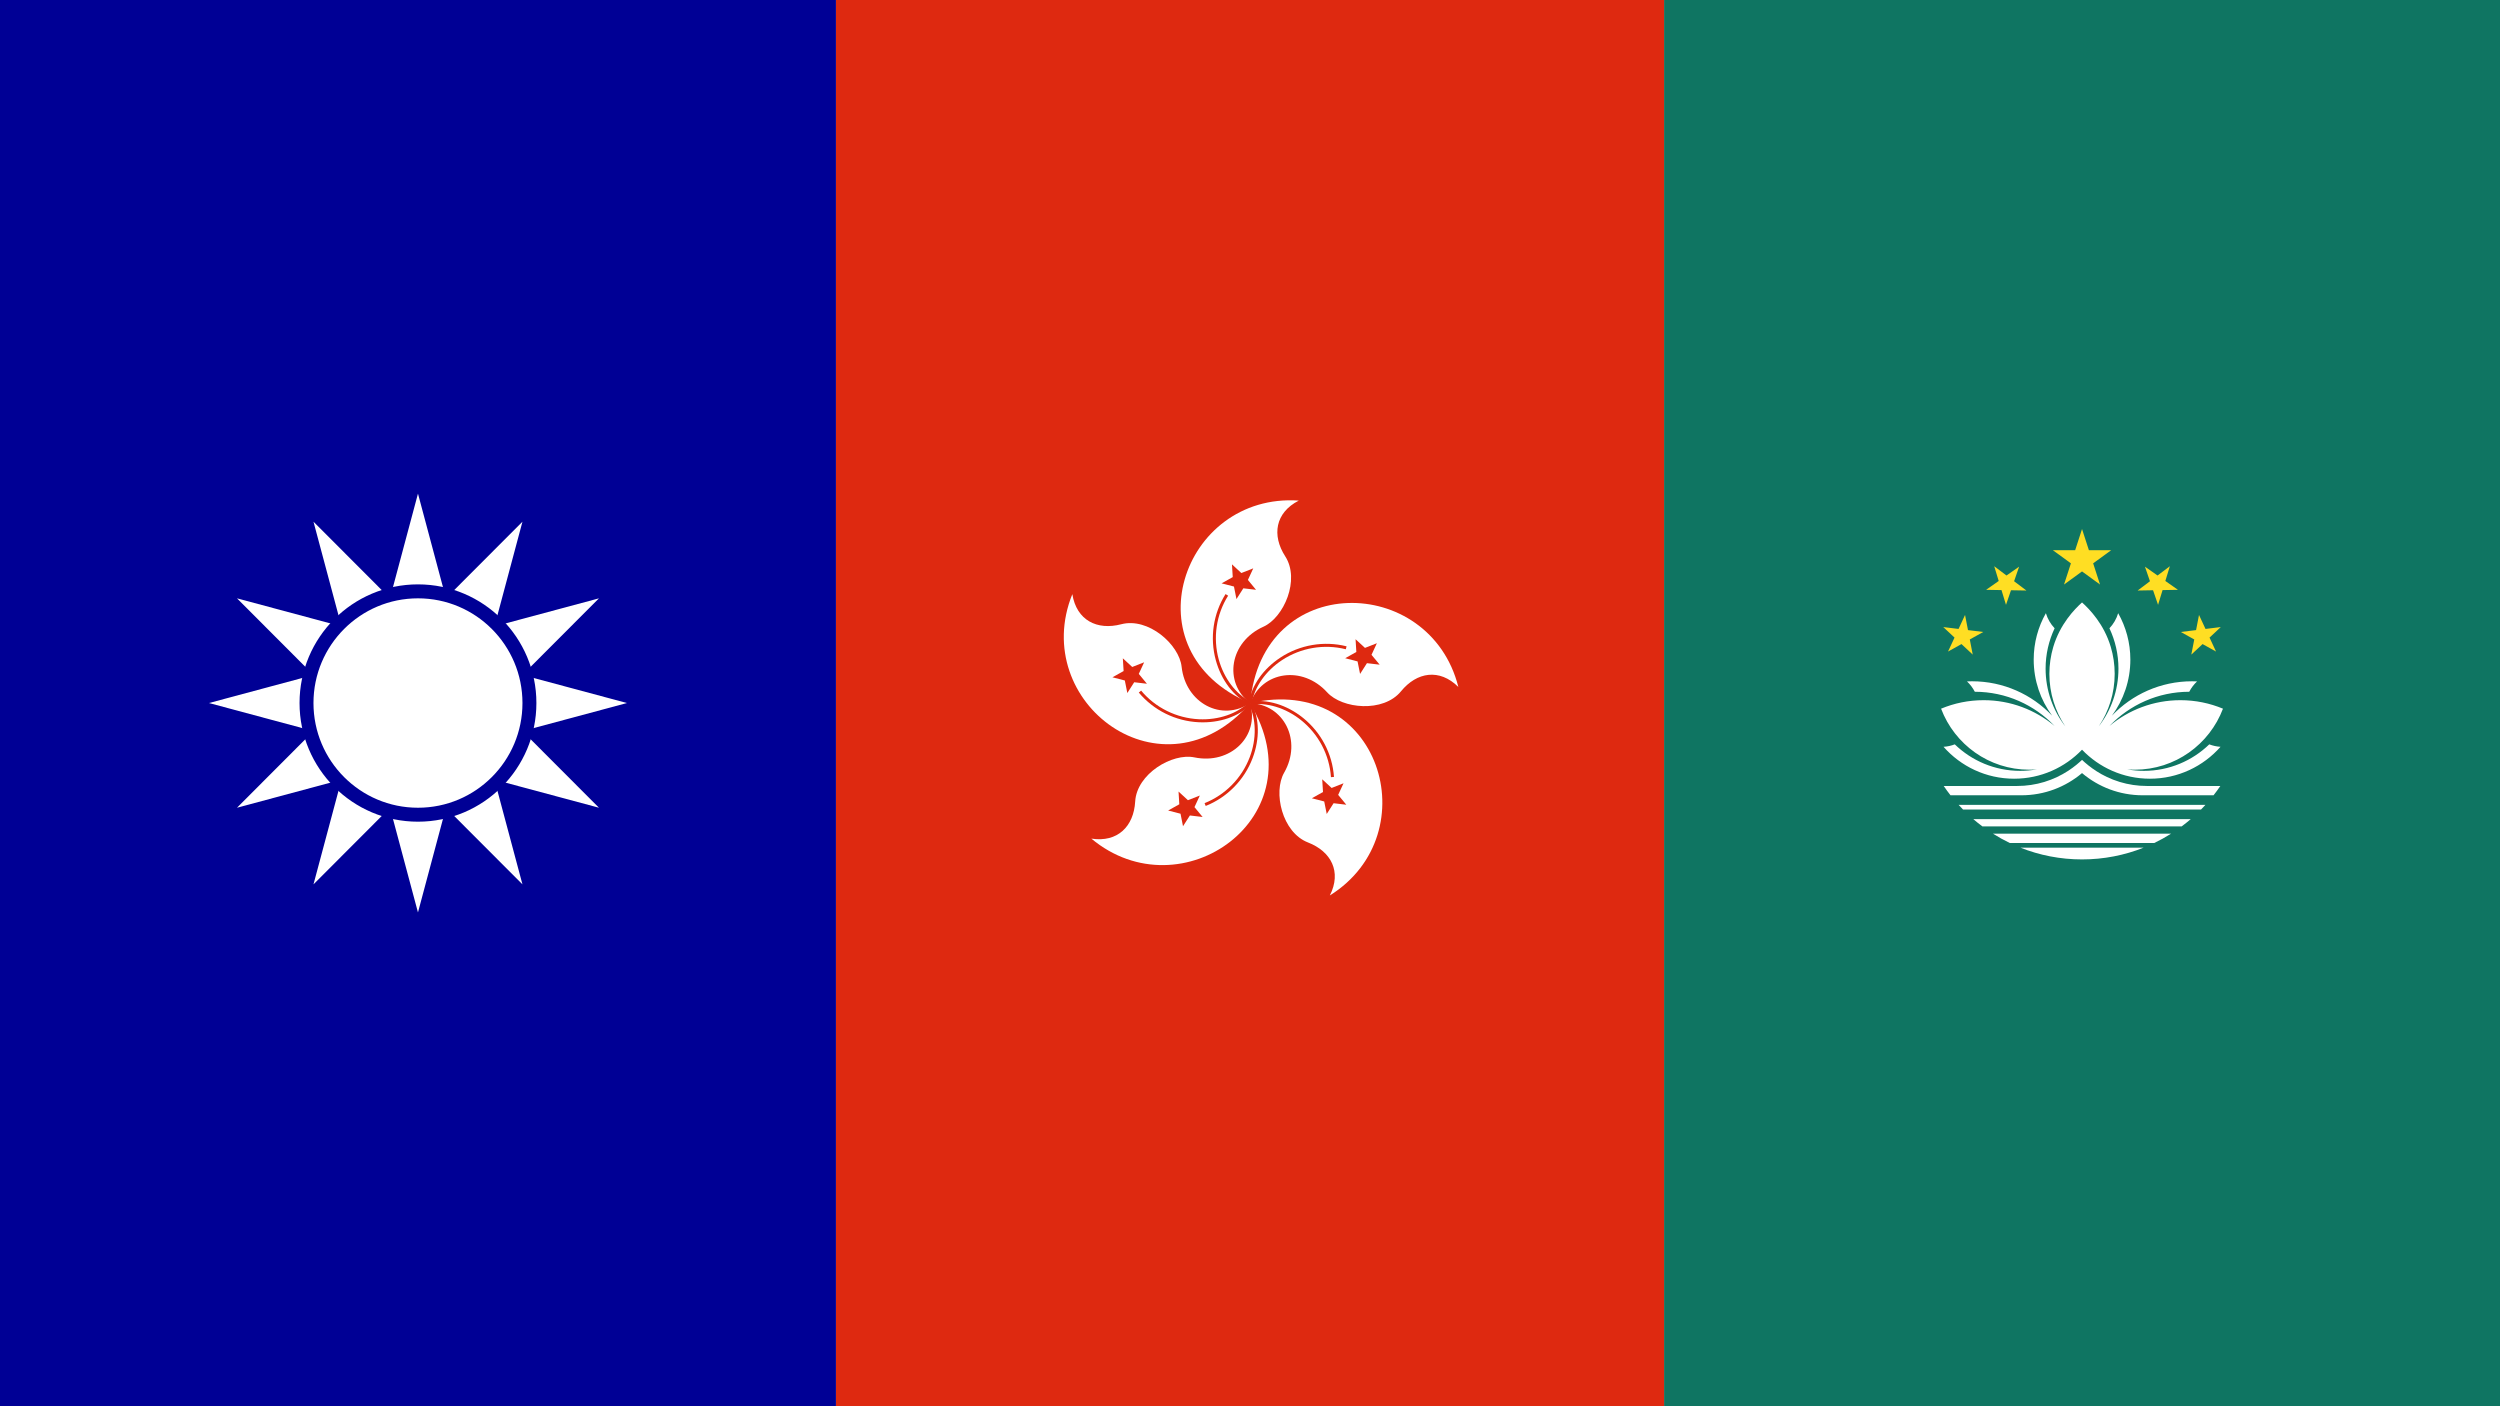
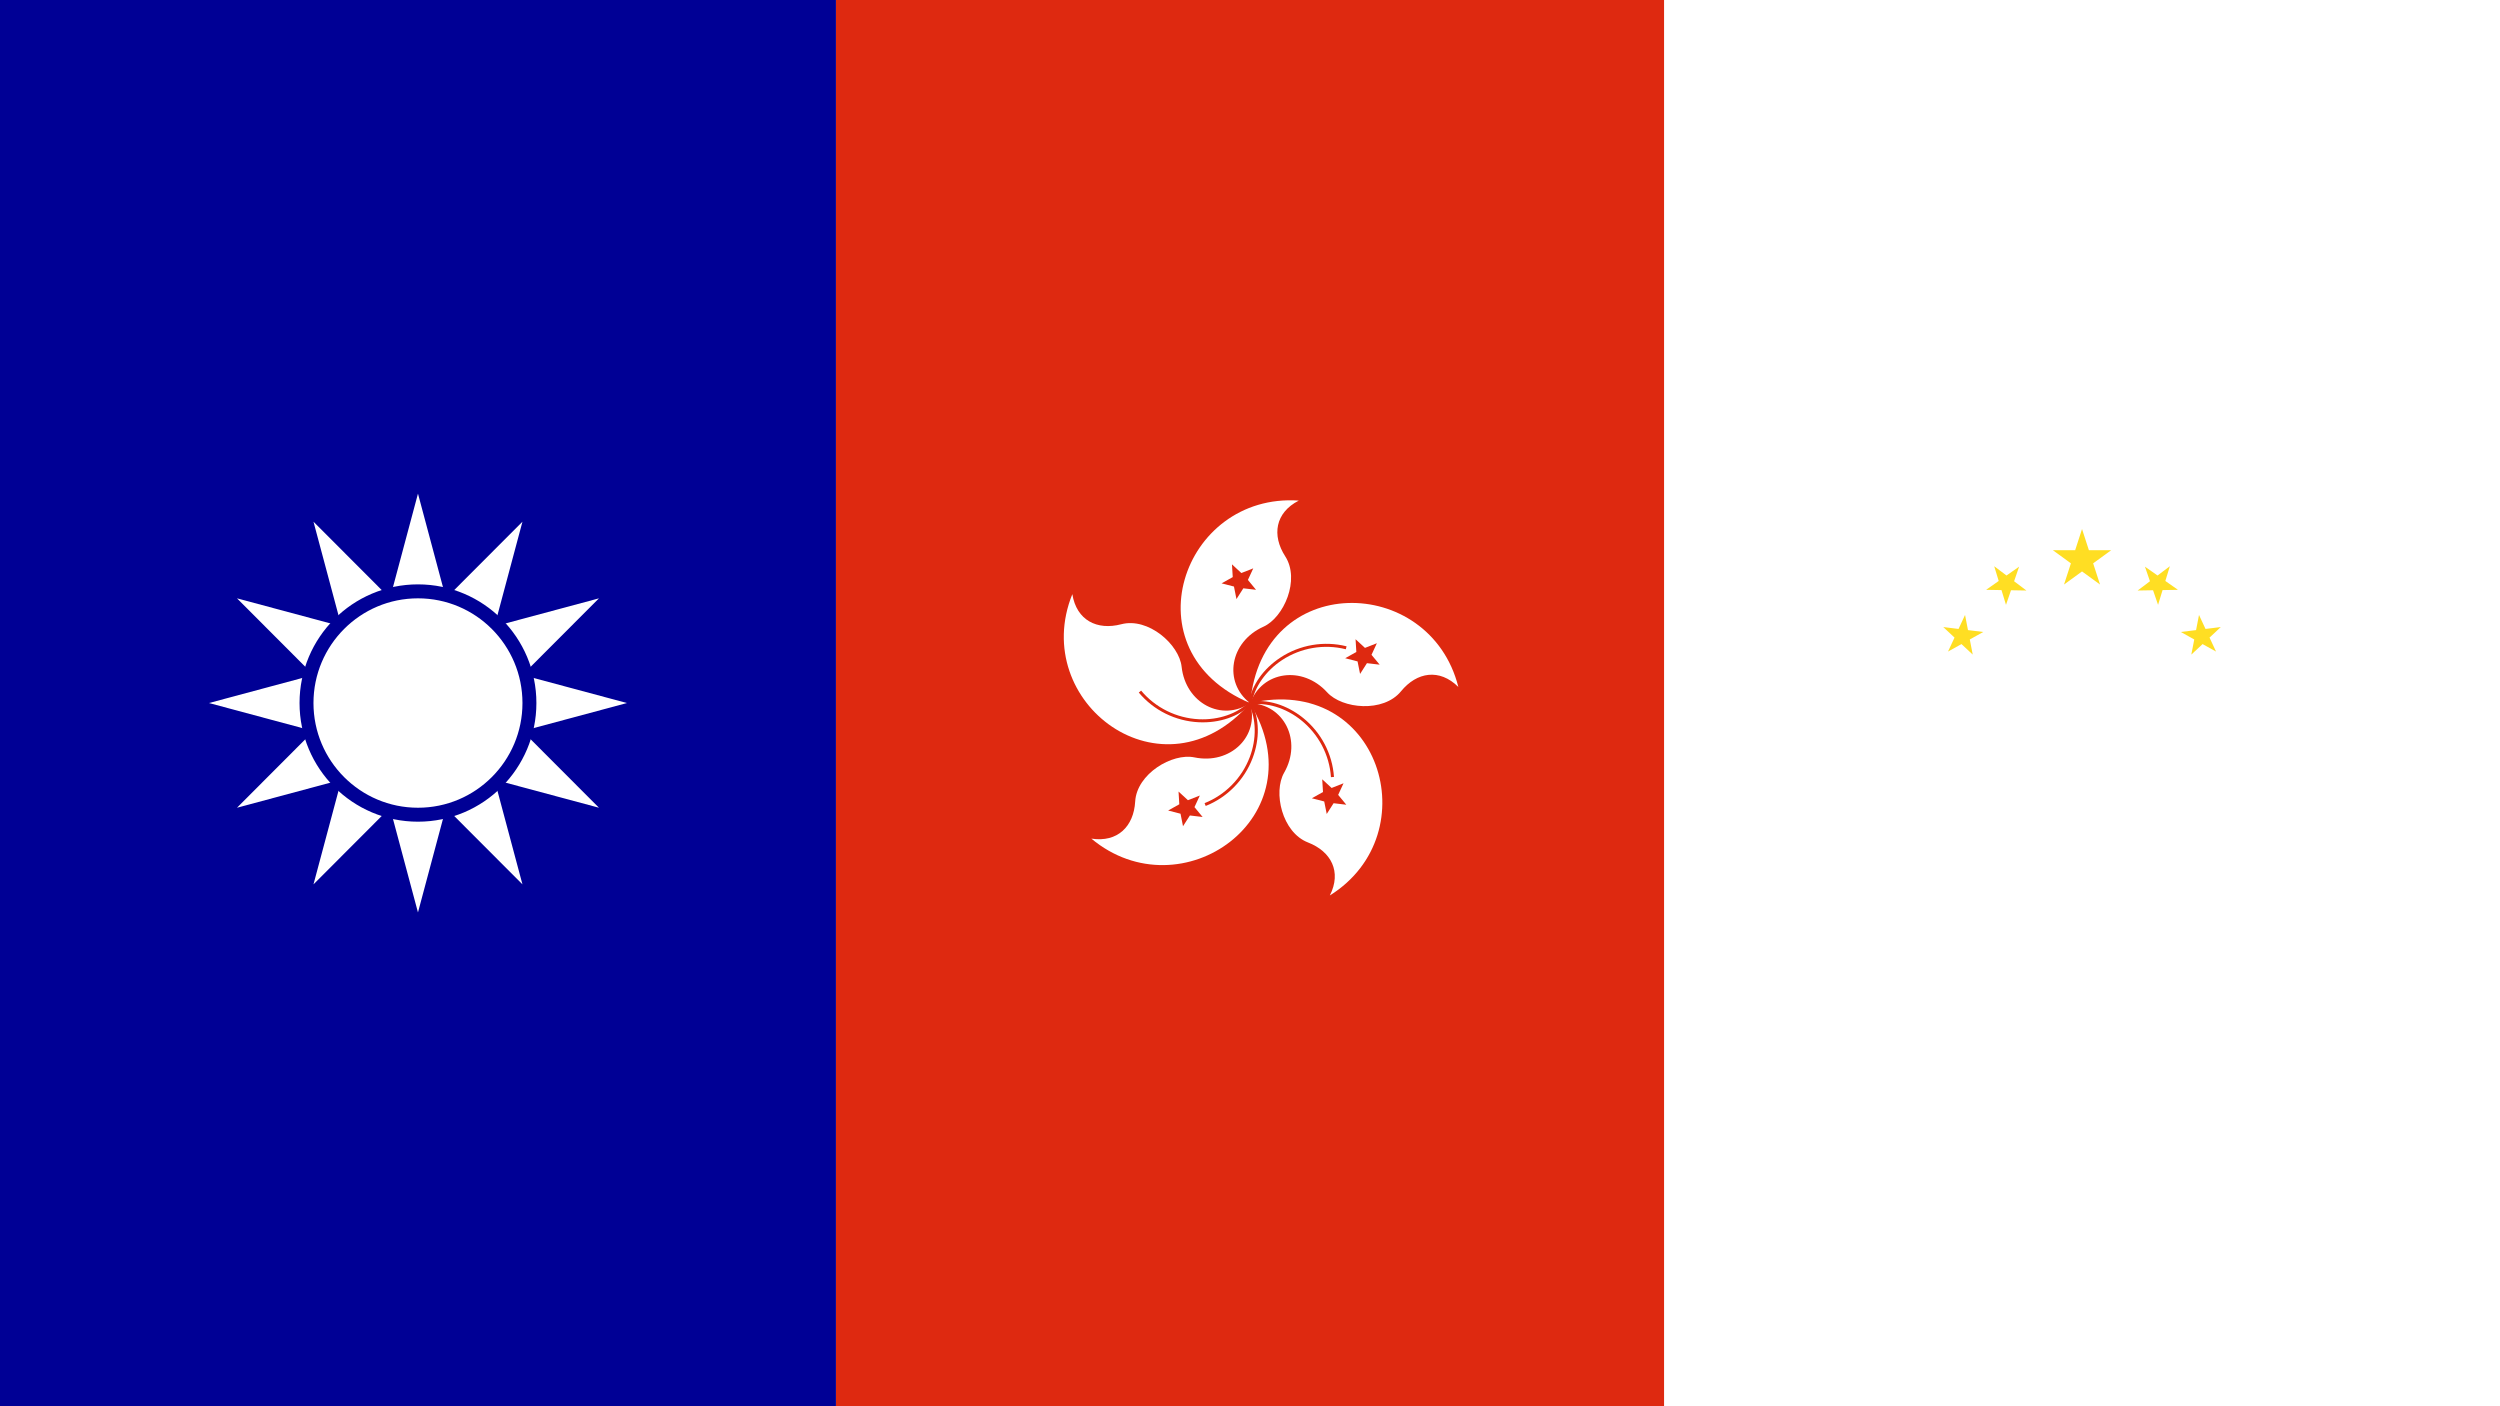
<svg xmlns="http://www.w3.org/2000/svg" width="1280" height="720" overflow="hidden">
  <rect width="100%" height="100%" fill="#808080" stroke="none" />
  <defs>
    <clipPath id="clip0">
      <rect x="0" y="0" width="1280" height="720" />
    </clipPath>
    <clipPath id="clip1">
      <rect x="428" y="182" width="424" height="356" />
    </clipPath>
    <clipPath id="clip2">
      <rect x="428" y="182" width="424" height="356" />
    </clipPath>
    <clipPath id="clip3">
-       <rect x="372" y="182" width="536" height="356" />
-     </clipPath>
+       </clipPath>
    <clipPath id="clip4">
-       <rect x="852" y="217" width="428" height="286" />
-     </clipPath>
+       </clipPath>
    <clipPath id="clip5">
      <rect x="852" y="217" width="428" height="286" />
    </clipPath>
    <clipPath id="clip6">
      <rect x="852" y="217" width="428" height="286" />
    </clipPath>
    <clipPath id="clip7">
      <rect x="0" y="217" width="428" height="286" />
    </clipPath>
    <clipPath id="clip8">
      <rect x="0" y="217" width="428" height="286" />
    </clipPath>
    <clipPath id="clip9">
      <rect x="0" y="217" width="856" height="572" />
    </clipPath>
  </defs>
  <g clip-path="url(#clip0)">
    <rect x="0" y="0" width="1280" height="720" fill="#FFFFFF" />
-     <rect x="852" y="0" width="428" height="720" fill="#0F7562" />
    <rect x="428" y="0" width="424" height="724" fill="#DE2910" />
    <rect x="0" y="0" width="428" height="720" fill="#000095" />
    <path d="M266.979 177.949C204.523 151.553 232.208 70.21 291.94 74.299 279.856 80.509 278.105 92.097 285.006 102.832 292.733 114.851 284.294 134.189 273.848 138.888 256.68 146.615 253.242 167.219 266.979 177.949Z" fill="#FFFFFF" transform="matrix(1.002 0 0 1 372.456 182)" />
    <path d="M263.601 119.212 260.089 124.727 258.816 118.31 252.481 116.673 258.191 113.475 257.793 106.949 262.591 111.393 268.676 108.994 265.94 114.933 270.094 119.979Z" fill="#DE2910" transform="matrix(1.002 0 0 1 372.456 182)" />
-     <path d="M267.332 177.264C259.778 173.387 253.688 165.305 251.034 155.648 247.999 144.57 249.745 132.661 255.83 122.992L254.52 122.165C248.207 132.209 246.396 144.559 249.545 156.056 252.35 166.274 258.571 174.507 266.625 178.641Z" fill="#DE2910" transform="matrix(1.002 0 0 1 372.456 182)" />
    <path d="M267.032 177.984C204.563 151.584 232.254 70.224 291.998 74.314 279.912 80.525 278.16 92.116 285.062 102.853 292.792 114.874 284.351 134.216 273.902 138.915 256.731 146.645 253.293 167.253 267.032 177.984Z" fill="#FFFFFF" transform="matrix(0.31 0.951 -0.953 0.309 726.972 51.063)" />
    <path d="M263.654 119.236 260.141 124.751 258.868 118.334 252.531 116.696 258.243 113.498 257.844 106.97 262.643 111.415 268.729 109.016 265.993 114.956 270.148 120.003Z" fill="#DE2910" transform="matrix(0.31 0.951 -0.953 0.309 726.972 51.063)" />
    <path d="M267.385 177.299C259.83 173.421 253.738 165.338 251.084 155.679 248.049 144.599 249.795 132.687 255.881 123.016L254.571 122.189C248.256 132.236 246.445 144.588 249.594 156.087 252.4 166.307 258.623 174.542 266.678 178.676Z" fill="#DE2910" transform="matrix(0.31 0.951 -0.953 0.309 726.972 51.063)" />
    <path d="M267.17 178.076C204.669 151.662 232.375 70.26 292.149 74.352 280.057 80.567 278.304 92.163 285.21 102.906 292.943 114.933 284.498 134.285 274.044 138.987 256.864 146.721 253.424 167.339 267.17 178.076Z" fill="#FFFFFF" transform="matrix(-0.81 0.587 -0.589 -0.808 961.311 347.066)" />
    <path d="M263.79 119.298 260.275 124.816 259.002 118.395 252.662 116.757 258.377 113.557 257.978 107.026 262.779 111.473 268.868 109.072 266.131 115.015 270.288 120.065Z" fill="#DE2910" transform="matrix(-0.81 0.587 -0.589 -0.808 961.311 347.066)" />
    <path d="M267.524 177.391C259.965 173.511 253.87 165.424 251.214 155.759 248.177 144.674 249.924 132.756 256.014 123.08L254.703 122.253C248.385 132.304 246.572 144.663 249.724 156.168 252.531 166.393 258.757 174.632 266.816 178.769Z" fill="#DE2910" transform="matrix(-0.81 0.587 -0.589 -0.808 961.311 347.066)" />
    <path d="M267.17 178.076C204.669 151.662 232.375 70.26 292.149 74.352 280.057 80.567 278.304 92.163 285.21 102.906 292.943 114.933 284.498 134.285 274.044 138.987 256.864 146.721 253.424 167.339 267.17 178.076Z" fill="#FFFFFF" transform="matrix(-0.81 -0.587 0.589 -0.808 751.624 660.944)" />
    <path d="M263.79 119.298 260.275 124.816 259.002 118.395 252.662 116.757 258.377 113.557 257.978 107.026 262.779 111.473 268.868 109.072 266.131 115.015 270.288 120.065Z" fill="#DE2910" transform="matrix(-0.81 -0.587 0.589 -0.808 751.624 660.944)" />
    <path d="M267.524 177.391C259.965 173.511 253.87 165.424 251.214 155.759 248.177 144.674 249.924 132.756 256.014 123.08L254.703 122.253C248.385 132.304 246.572 144.663 249.724 156.168 252.531 166.393 258.757 174.632 266.816 178.769Z" fill="#DE2910" transform="matrix(-0.81 -0.587 0.589 -0.808 751.624 660.944)" />
    <path d="M267.032 177.984C204.563 151.584 232.254 70.224 291.998 74.314 279.912 80.525 278.16 92.116 285.062 102.853 292.792 114.874 284.351 134.216 273.902 138.915 256.731 146.645 253.293 167.253 267.032 177.984Z" fill="#FFFFFF" transform="matrix(0.31 -0.951 0.953 0.309 387.692 558.927)" />
-     <path d="M263.654 119.236 260.141 124.751 258.868 118.334 252.531 116.696 258.243 113.498 257.844 106.97 262.643 111.415 268.729 109.016 265.993 114.956 270.148 120.003Z" fill="#DE2910" transform="matrix(0.31 -0.951 0.953 0.309 387.692 558.927)" />
    <path d="M267.385 177.299C259.83 173.421 253.738 165.338 251.084 155.679 248.049 144.599 249.795 132.687 255.881 123.016L254.571 122.189C248.256 132.236 246.445 144.588 249.594 156.087 252.4 166.307 258.623 174.542 266.678 178.676Z" fill="#DE2910" transform="matrix(0.31 -0.951 0.953 0.309 387.692 558.927)" />
    <path d="M-21.887 195.923-12.67 189.227-24.062 189.227-27.582 178.393-31.102 189.227-42.494 189.227-33.277 195.923-36.796 206.754-27.582 200.061-18.369 206.754Z" fill="#FFDE23" transform="matrix(1 0 0 1.002 1093.58 92.113)" />
    <path d="M-85.043 234.819-78.152 230.996-85.973 230.037-87.477 222.303-90.805 229.444-98.628 228.484-92.864 233.859-96.194 241.004-89.302 237.181-83.539 242.556Z" fill="#FFDE23" transform="matrix(1 0 0 1.002 1093.58 92.113)" />
    <path d="M-63.946 209.678-56.064 209.815-62.36 205.073-59.794 197.62-66.252 202.142-72.546 197.401-70.243 204.936-76.698 209.457-68.819 209.594-66.513 217.134Z" fill="#FFDE23" transform="matrix(1 0 0 1.002 1093.58 92.113)" />
    <path d="M-83.242 326.632C-81.736 327.923-80.187 329.163-78.593 330.347L-27.582 330.347 23.428 330.347C25.022 329.163 26.571 327.923 28.077 326.632L-27.582 326.632-83.242 326.632Z" fill="#FFFFFF" transform="matrix(1 0 0 1.002 1093.58 92.113)" />
    <path d="M-73.173 334.063C-70.413 335.805-67.548 337.395-64.586 338.818L-27.582 338.818 9.422 338.818C12.383 337.395 15.248 335.805 18.009 334.063L-27.582 334.063-73.173 334.063Z" fill="#FFFFFF" transform="matrix(1 0 0 1.002 1093.58 92.113)" />
    <path d="M-59.153 341.196C-49.382 345.079-38.731 347.215-27.582 347.215-16.433 347.215-5.782 345.079 3.989 341.196L-27.582 341.196-59.153 341.196Z" fill="#FFFFFF" transform="matrix(1 0 0 1.002 1093.58 92.113)" />
    <path d="M-90.761 319.35C-90.023 320.157-89.267 320.95-88.499 321.728L-27.582 321.728 33.334 321.728C34.102 320.95 34.858 320.157 35.596 319.35L-27.582 319.35-90.761 319.35Z" fill="#FFFFFF" transform="matrix(1 0 0 1.002 1093.58 92.113)" />
    <path d="M-8.267 307.632C-17.741 304.766-24.164 299.583-27.582 296.348-31 299.583-37.423 304.766-46.897 307.632-51.321 308.971-56.012 309.69-60.871 309.69L-98.4 309.69C-97.294 311.316-96.134 312.903-94.922 314.445L-58.642 314.445C-46.812 314.446-35.975 310.178-27.582 303.101-19.189 310.178-8.352 314.446 3.478 314.445L39.757 314.445C40.97 312.903 42.129 311.316 43.236 309.69L5.706 309.69C0.847 309.69-3.844 308.971-8.267 307.632Z" fill="#FFFFFF" transform="matrix(1 0 0 1.002 1093.58 92.113)" />
    <path d="M4.071 301.963C1.146 301.963-1.72 301.701-4.502 301.201-3.195 301.308-1.871 301.369-0.536 301.369 20.082 301.369 37.689 288.405 44.582 270.193 37.874 267.395 30.515 265.85 22.797 265.85 8.986 265.85-3.677 270.799-13.515 279.017-3.213 268.27 11.271 261.565 27.316 261.541 28.343 259.551 29.706 257.764 31.329 256.251 30.471 256.213 29.608 256.191 28.742 256.191 12.612 256.191-1.949 262.939-12.275 273.764-6.346 265.753-2.838 255.844-2.838 245.119-2.838 236.496-5.106 228.403-9.075 221.397-9.953 224.322-11.507 226.953-13.552 229.115-10.59 235.366-8.931 242.353-8.931 249.726-8.931 260.825-12.689 271.051-19 279.202-13.861 271.535-10.863 262.317-10.863 252.401-10.863 247.624-11.559 243.009-12.855 238.651-16.317 227.01-23.662 219.417-27.582 215.903-31.502 219.417-38.847 227.01-42.309 238.651-43.605 243.009-44.301 247.624-44.301 252.401-44.301 262.317-41.303 271.535-36.165 279.202-42.475 271.051-46.233 260.825-46.233 249.726-46.233 242.353-44.575 235.366-41.612 229.115-43.657 226.953-45.212 224.322-46.089 221.397-50.059 228.403-52.326 236.496-52.326 245.119-52.326 255.844-48.819 265.753-42.89 273.764-53.215 262.939-67.777 256.191-83.906 256.191-84.773 256.191-85.636 256.213-86.493 256.251-84.87 257.764-83.507 259.551-82.48 261.541-66.436 261.565-51.951 268.27-41.649 279.017-51.487 270.799-64.15 265.85-77.961 265.85-85.679 265.85-93.038 267.395-99.746 270.193-92.853 288.405-75.246 301.369-54.629 301.369-53.293 301.369-51.97 301.308-50.662 301.201-53.444 301.701-56.31 301.963-59.235 301.963-72.245 301.963-84.052 296.803-92.73 288.421-94.536 289.116-96.473 289.55-98.493 289.67-89.654 299.666-76.739 305.975-62.357 305.975-48.696 305.975-36.359 300.285-27.582 291.147-18.806 300.285-6.468 305.975 7.193 305.975 21.575 305.975 34.49 299.666 43.328 289.67 41.308 289.55 39.371 289.116 37.565 288.421 28.888 296.803 17.08 301.963 4.071 301.963Z" fill="#FFFFFF" transform="matrix(1 0 0 1.002 1093.58 92.113)" />
    <path d="M37.699 233.859 43.463 228.484 35.641 229.444 32.312 222.303 30.809 230.037 22.987 230.996 29.879 234.819 28.374 242.556 34.137 237.181 41.029 241.004Z" fill="#FFDE23" transform="matrix(1 0 0 1.002 1093.58 92.113)" />
    <path d="M13.654 209.594 21.534 209.457 15.078 204.936 17.382 197.401 11.087 202.142 4.629 197.62 7.196 205.073 0.9 209.815 8.782 209.678 11.349 217.134Z" fill="#FFDE23" transform="matrix(1 0 0 1.002 1093.58 92.113)" />
    <path d="M214 35.667 160.5 235.332 306.665 89.167 107 142.667 306.665 196.167 160.5 50.002 214 249.667 267.5 50.002 121.335 196.167 321 142.667 121.335 89.167 267.5 235.332 214 35.667" fill="#FFFFFF" transform="matrix(1 0 0 1.002 0 217)" />
    <path d="M271.067 142.667C271.067 174.184 245.517 199.733 214 199.733 182.483 199.733 156.933 174.184 156.933 142.667 156.933 111.15 182.483 85.6 214 85.6 245.517 85.6 271.067 111.15 271.067 142.667Z" stroke="#000095" stroke-width="7.133" fill="#FFFFFF" transform="matrix(1 0 0 1.002 0 217)" class="__web-inspector-hide-shortcut__" />
  </g>
</svg>